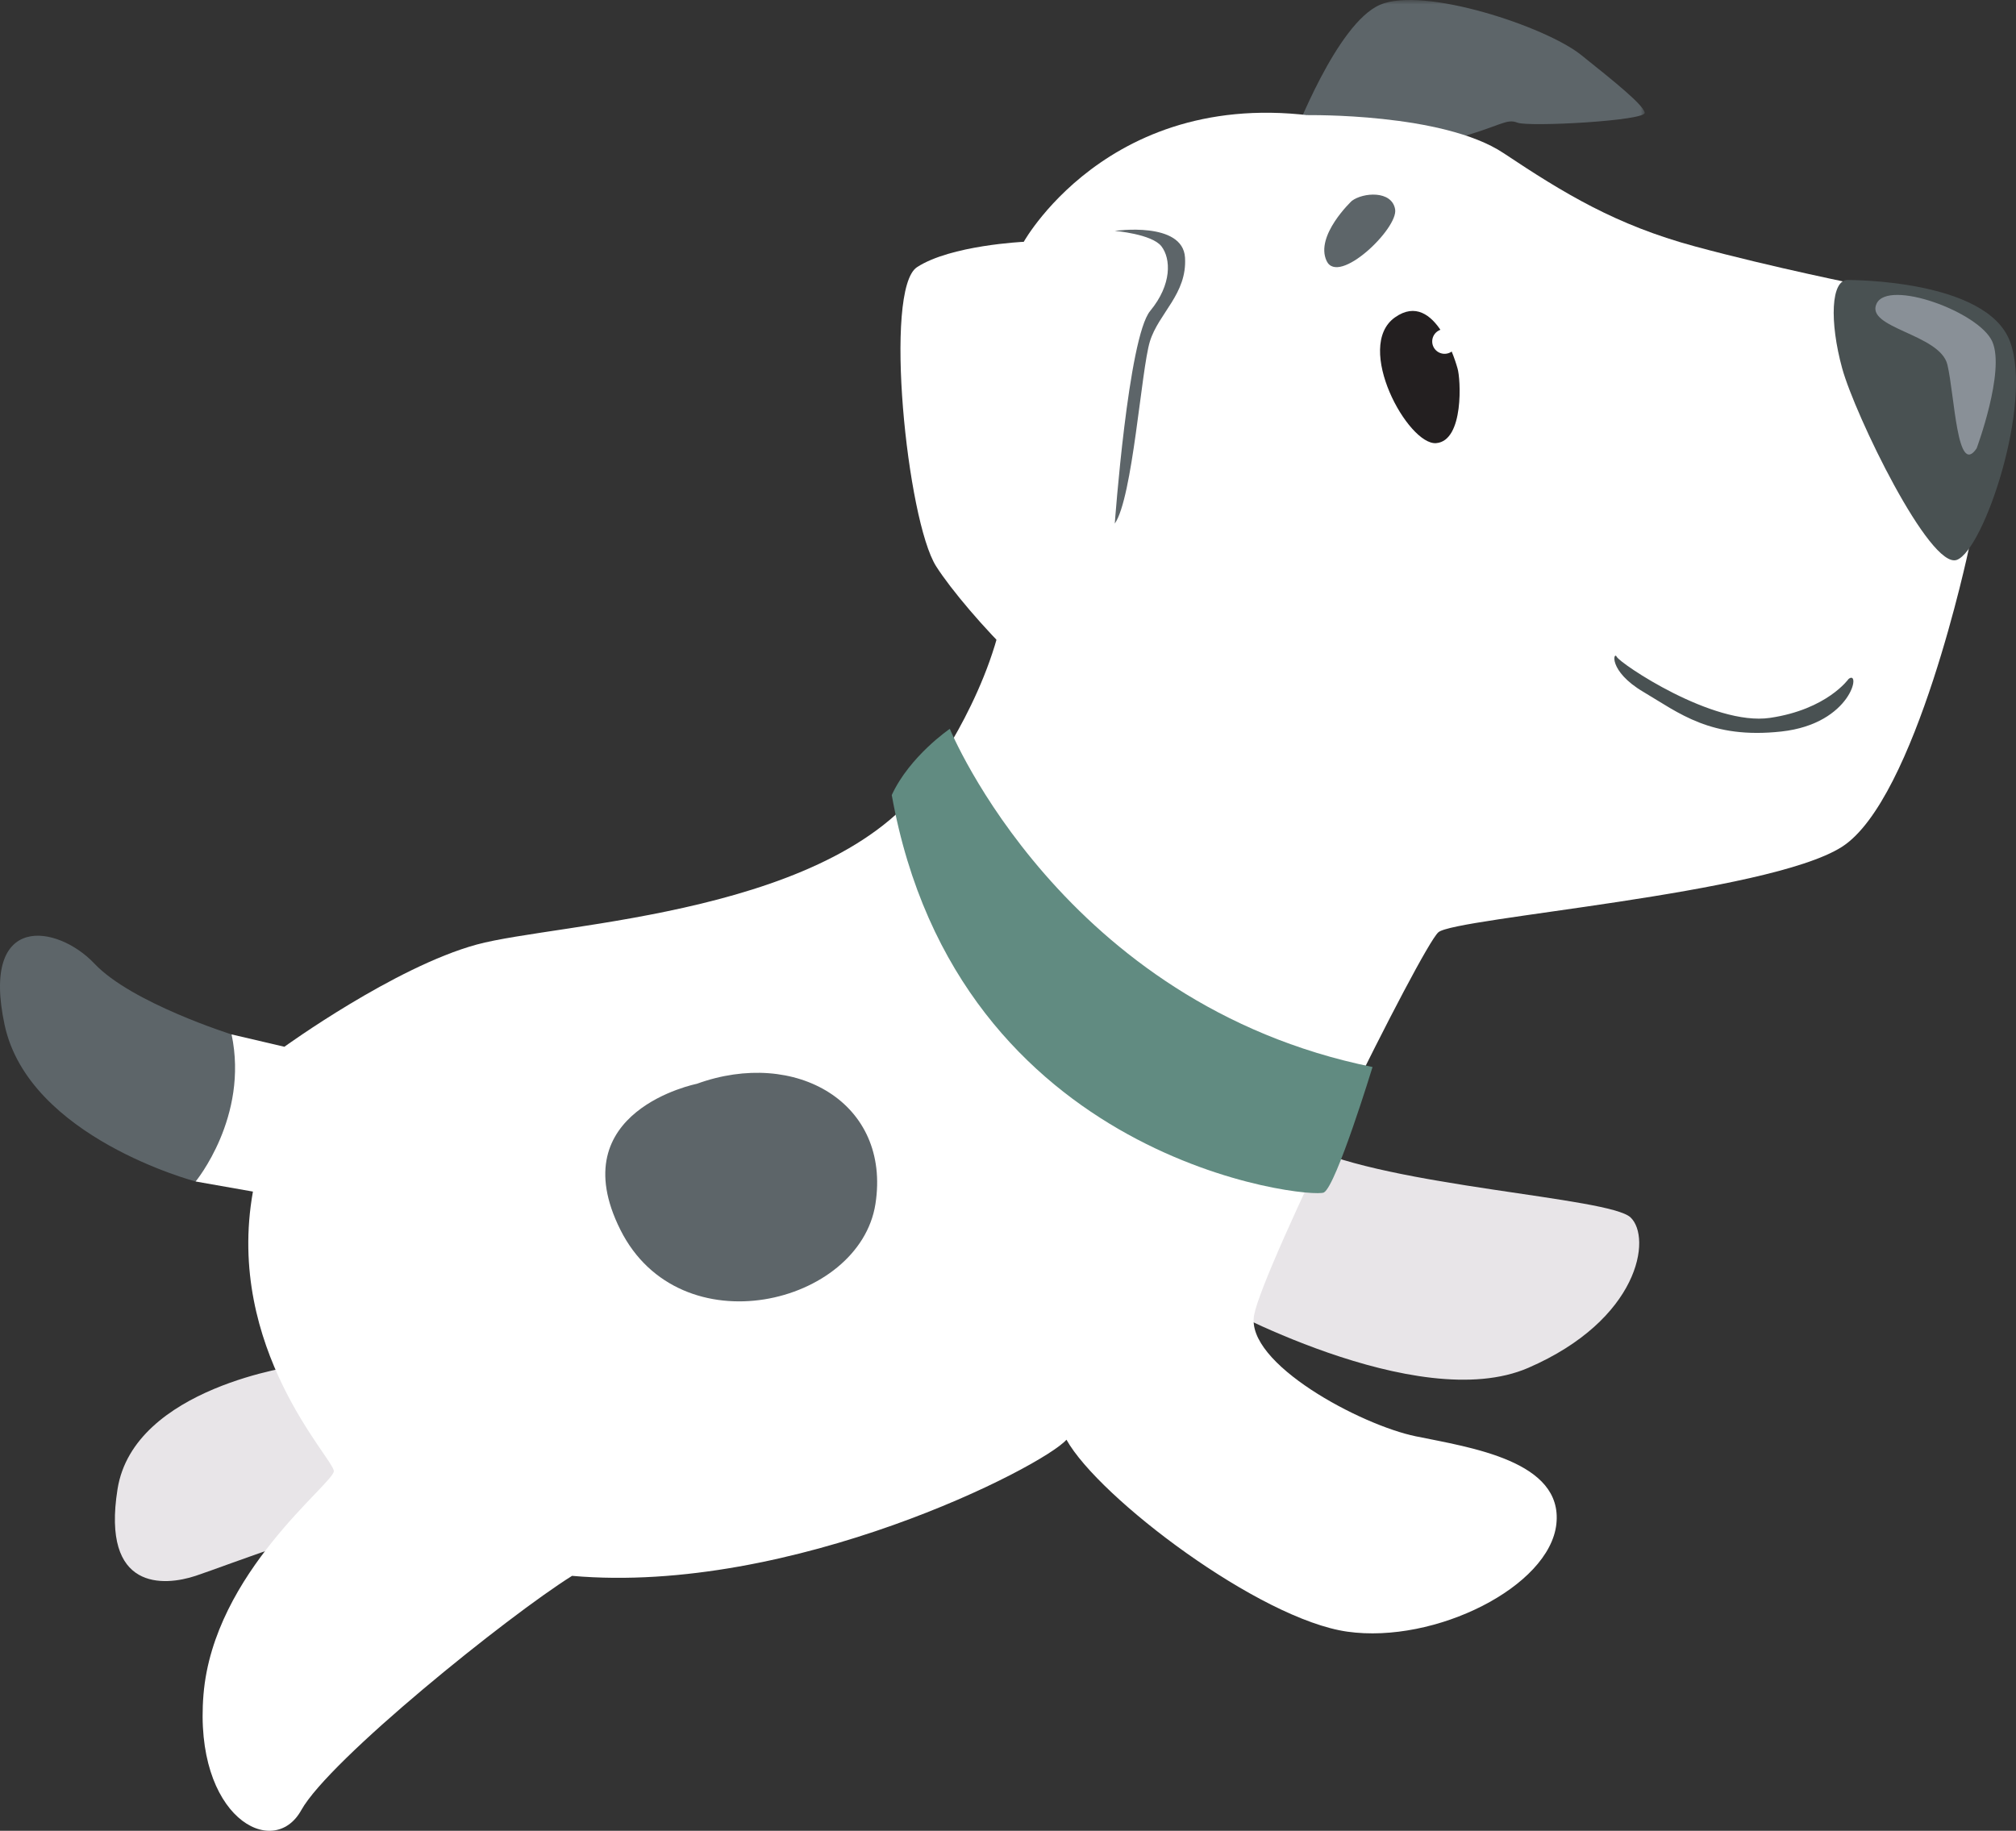
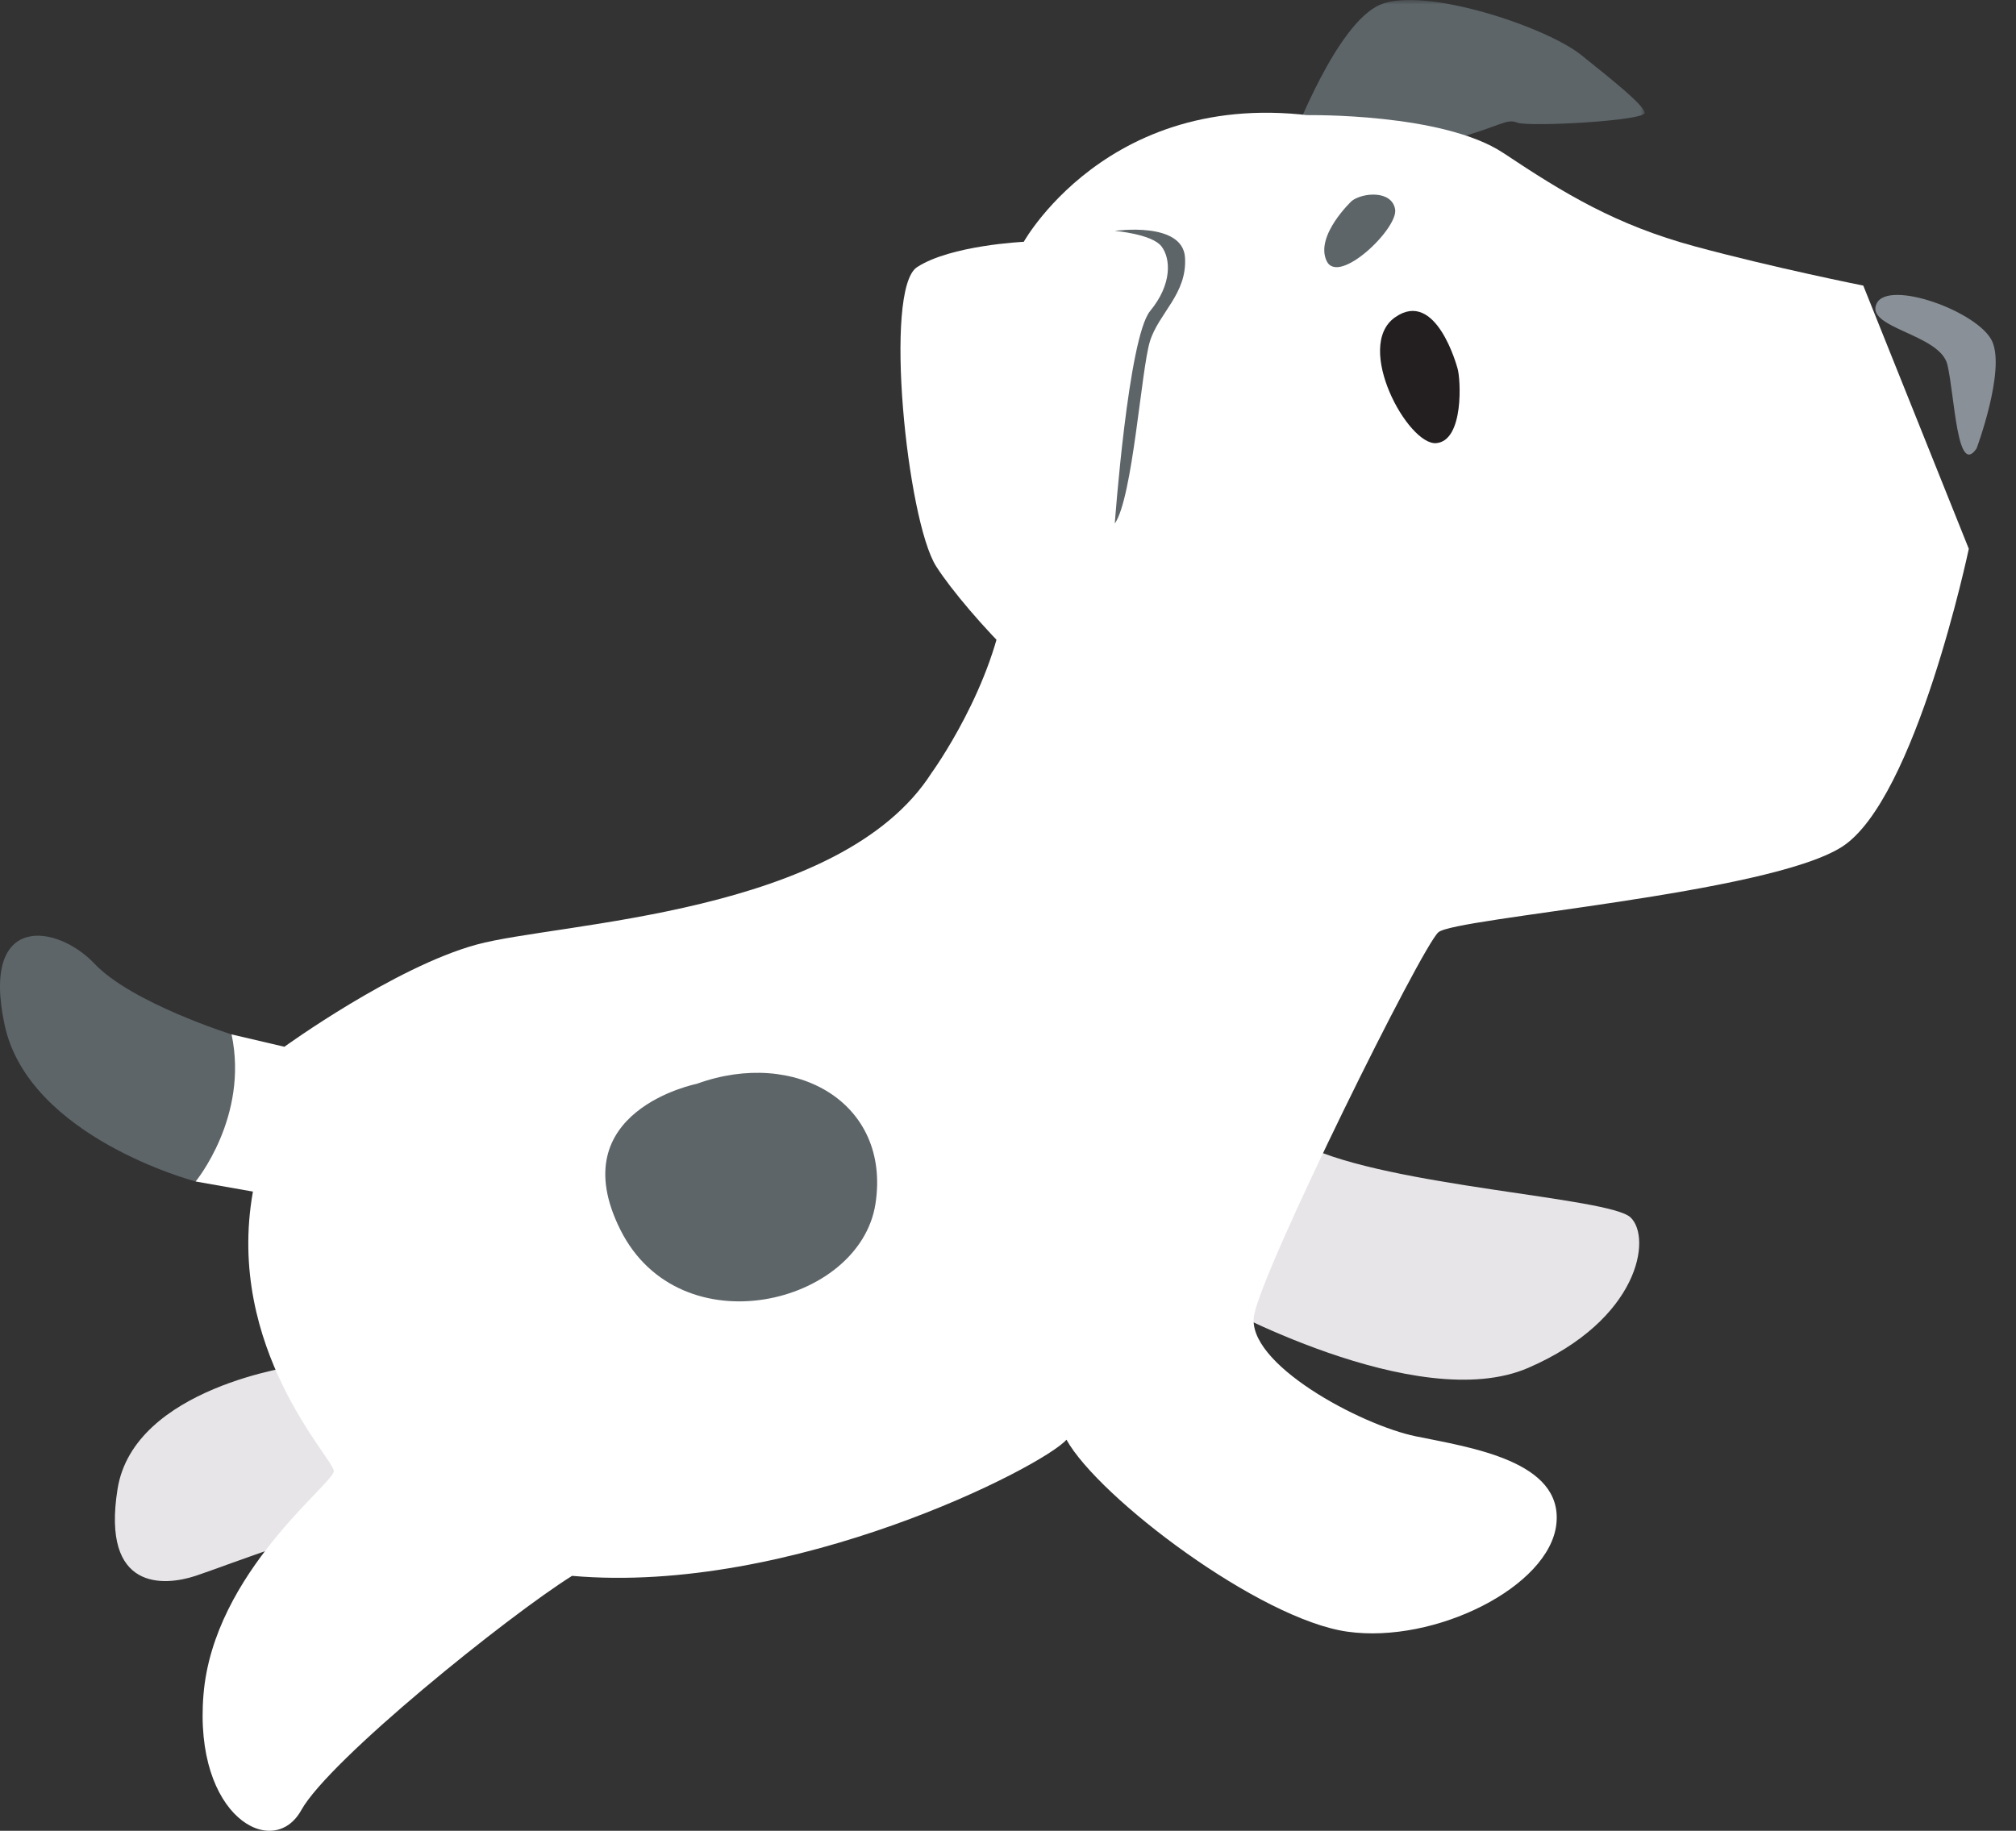
<svg xmlns="http://www.w3.org/2000/svg" xmlns:xlink="http://www.w3.org/1999/xlink" width="229" height="208" viewBox="0 0 229 208">
  <rect x="0" y="0" width="229" height="208" fill="#333333" stroke="none" />
  <defs>
    <path id="vu25glw6na" d="M0 0h39.997v26.264H0z" />
  </defs>
  <g fill="none" fill-rule="evenodd">
    <g transform="translate(146.838)">
      <mask id="9dwk85054b" fill="#fff">
        <use xlink:href="#vu25glw6na" />
      </mask>
      <path d="M35.186 26.264s-8.935-8.757-16.763-10.502c5.148-1.402 5.829-2.337 7.105-1.827 1.276.51 14.72-.213 14.465-1.148-.254-.935-3.19-3.316-7.233-6.548C28.718 3.008 14.866-1.584 9.922.542 4.978 2.667.128 15.55 0 15.806c-.127.255 35.186 10.458 35.186 10.458" fill="#5D6569" mask="url(#9dwk85054b)" />
    </g>
    <path d="M137.606 147.853s23.358 13.036 35.994 7.55c12.636-5.484 14.04-14.795 11.615-17.091-2.425-2.296-27.314-3.486-36.887-8.12-9.573-4.634-10.722 17.66-10.722 17.66M33.837 155.149s-18.635 2.424-20.486 14.03c-1.85 11.607 5.297 11.037 8.87 9.856 3.574-1.183 15.828-6.03 20.423-6.03 4.595 0-8.807-17.856-8.807-17.856" fill="#E8E5E8" />
    <path d="M105.824 87.804s7.148-9.823 8.424-20.153c1.277-10.332 34.234-54.568 34.234-54.568s15.417-.28 22.31 4.314c6.893 4.591 12.764 8.163 21.698 10.585 8.935 2.424 19.162 4.465 19.162 4.465l11.987 29.904s-6.003 28.514-14.428 33.87c-8.424 5.357-43.907 8.035-45.82 9.693-1.916 1.66-19.914 38.011-20.935 43.495-1.02 5.484 12.126 12.501 18.38 13.775 6.255 1.276 16.72 2.807 15.955 9.95-.766 7.142-13.785 13.647-23.74 12.243-9.956-1.402-28.208-15.177-31.91-21.81-2.68 3.062-31.143 17.67-56.16 15.468-7.276 4.557-27.57 20.883-30.761 26.623-3.191 5.74-12.254.765-11.105-13.138 1.148-13.902 14.806-23.98 14.806-25.382 0-1.402-12.381-13.903-9.19-31.76l-6.51-1.147 4.084-16.71 6 1.404s12.508-9.056 21.826-11.607c9.318-2.55 41.354-3.316 51.693-19.514" fill="#FFF" />
    <path d="M153.56 13.952s18.254 5.23 23.614 19.77c5.361 14.541-.127 31.76-13.083 35.076-12.955 3.316-29.292 3.316-37.462-9.311-.766 6.122-2.425 15.816-3.701 19.388-1.277 3.57-13.275-9.312-16.593-14.541-3.318-5.23-6-31.48-2.17-33.98 3.83-2.499 12.126-2.881 12.126-2.881s10.849-19.515 37.27-13.52" fill="#FFF" />
    <path d="M165.559 41.843c-.041-.128-2.425-9.099-7.105-5.783-4.68 3.317 1.489 14.541 4.68 14.286 3.191-.255 2.79-7.367 2.425-8.503" fill="#231F20" />
-     <path d="M165.495 38.793a1.403 1.403 0 1 1-2.807-.001 1.403 1.403 0 0 1 2.807.001" fill="#FFF" />
    <path d="M153.56 22.817s-4.212 3.953-2.871 6.823c1.34 2.87 8.17-3.698 7.785-5.867-.382-2.167-3.637-1.913-4.913-.956M126.629 59.487s1.532-21.155 4.021-24.161c2.488-3.006 2.361-5.94 1.277-7.344-1.086-1.402-5.298-1.75-5.298-1.75s7.722-1.12 7.978 3.026c.255 4.146-3 6.314-3.989 9.535-.989 3.22-1.946 17.76-3.99 20.694" fill="#5D6569" />
-     <path d="M209.935 31.81c.269.012 15.742-.064 18.38 6.983 2.637 7.046-2.979 23.713-6.041 24.818-3.064 1.105-11.574-16.496-13.02-21.768-1.446-5.272-1.296-10.13.68-10.034" fill="#495152" />
    <path d="M224.528 50.941s3.255-8.737 1.787-12.116c-1.468-3.381-11.807-7.143-13.147-4.338-1.34 2.807 7.212 3.445 8.041 6.952.83 3.508 1.085 12.818 3.319 9.502" fill="#899097" />
-     <path d="M107.89 82.803s12.79 31.279 48.018 38.422c0 0-4.118 13.487-5.522 14.253-1.404.765-41.603-3.315-49.09-45.15 2.034-4.422 6.594-7.525 6.594-7.525" fill="#618B81" />
    <path d="M26.305 117.522s-11.36-3.572-15.572-8.036c-4.212-4.463-12.954-5.867-10.21 6.952 2.744 12.818 21.699 17.793 21.699 17.793s6.062-7.334 4.083-16.71M79.148 123.135s-15.444 3.06-8.68 16.58c6.765 13.52 27.187 8.546 28.975-2.933 1.786-11.48-9.063-17.73-20.295-13.647" fill="#5D6569" />
-     <path d="M209.983 77.137s-2.434 3.465-8.923 4.421c-6.49.96-17.035-6.189-17.404-6.927-.368-.736-1.032 1.586 3.023 3.98 4.057 2.396 7.633 5.38 15.67 4.497 8.039-.886 9.071-7.113 7.634-5.97" fill="#495152" />
  </g>
</svg>